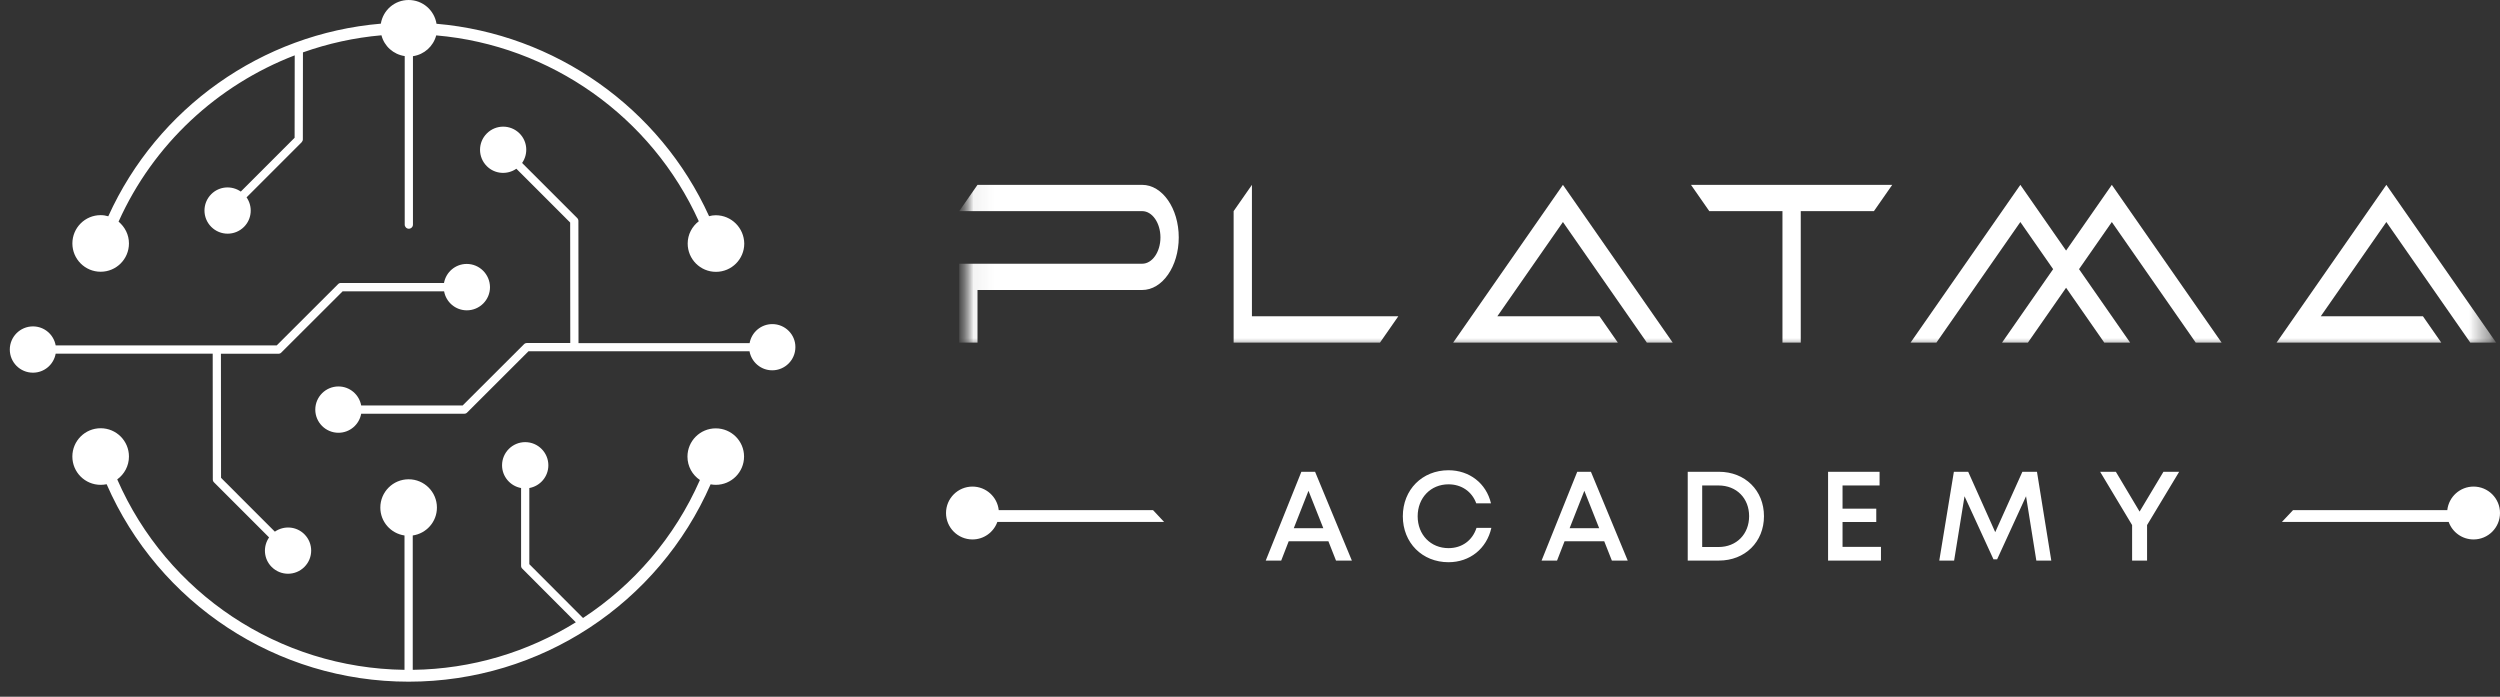
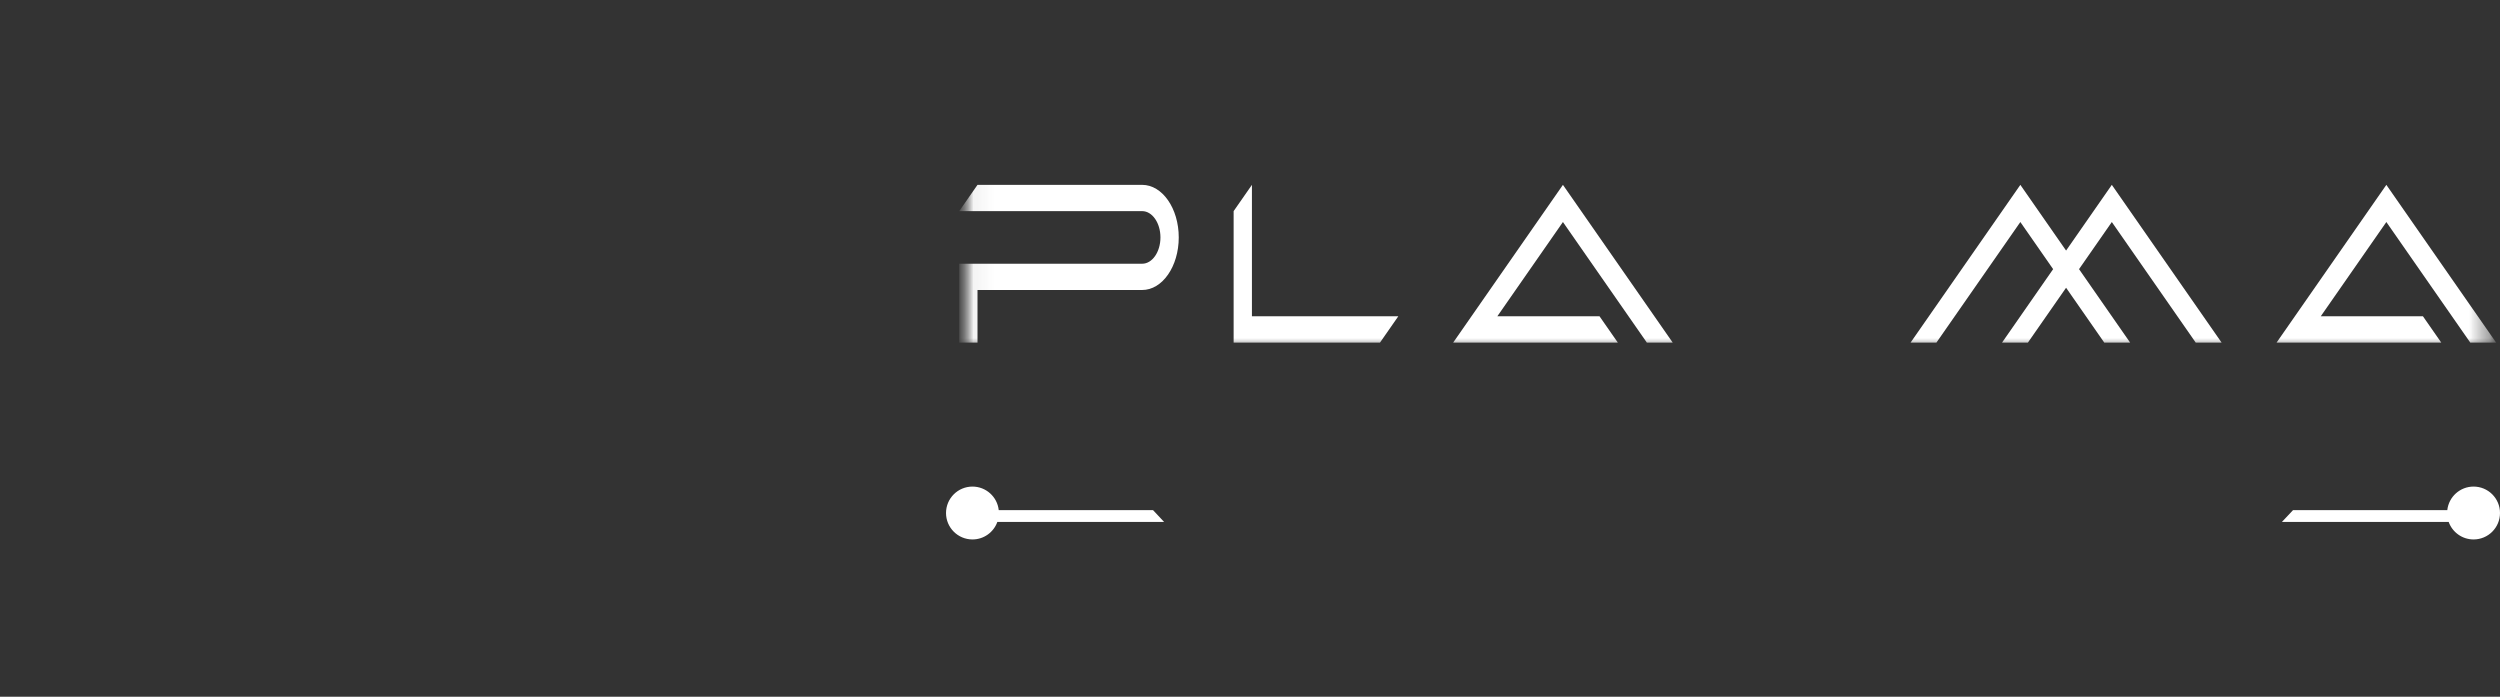
<svg xmlns="http://www.w3.org/2000/svg" width="122" height="34" viewBox="0 0 122 34" fill="none">
  <rect x="0" y="0" width="122" height="34" fill="#333333" stroke="none" />
  <g clip-path="url(#clip0_836_1227)">
-     <path d="M37.691 15.816C37.133 15.816 36.676 16.218 36.581 16.745H28.231L28.226 10.78C28.226 10.73 28.206 10.675 28.165 10.639L25.479 7.953C25.785 7.511 25.745 6.904 25.354 6.512C24.912 6.07 24.199 6.07 23.757 6.512C23.315 6.954 23.315 7.667 23.757 8.109C24.148 8.5 24.756 8.541 25.198 8.234L27.824 10.861L27.829 16.74H25.71C25.66 16.74 25.605 16.76 25.569 16.801L22.577 19.788H17.626C17.53 19.261 17.073 18.859 16.516 18.859C15.893 18.859 15.386 19.366 15.386 19.989C15.386 20.612 15.893 21.119 16.516 21.119C17.073 21.119 17.53 20.717 17.626 20.19H22.657C22.712 20.19 22.762 20.17 22.798 20.13L25.79 17.142H36.576C36.671 17.669 37.128 18.071 37.685 18.071C38.308 18.071 38.815 17.564 38.815 16.941C38.82 16.323 38.313 15.816 37.691 15.816Z" fill="white" />
    <path d="M22.777 12.88C22.22 12.88 21.763 13.282 21.667 13.809H16.636C16.581 13.809 16.531 13.829 16.496 13.869L13.503 16.857H2.717C2.622 16.329 2.165 15.928 1.608 15.928C0.985 15.928 0.478 16.435 0.478 17.058C0.478 17.68 0.98 18.187 1.608 18.187C2.165 18.187 2.622 17.786 2.717 17.258H10.38L10.385 23.399C10.385 23.45 10.405 23.505 10.445 23.54L13.131 26.226C12.825 26.668 12.865 27.276 13.257 27.667C13.699 28.109 14.412 28.109 14.854 27.667C15.296 27.226 15.296 26.512 14.854 26.071C14.462 25.679 13.854 25.639 13.413 25.945L10.787 23.319L10.781 17.263H13.588C13.644 17.263 13.694 17.243 13.729 17.203L16.721 14.216H21.672C21.768 14.743 22.225 15.144 22.782 15.144C23.405 15.144 23.912 14.637 23.912 14.015C23.907 13.387 23.4 12.88 22.777 12.88Z" fill="white" />
    <path d="M34.929 10.504C34.819 10.504 34.708 10.519 34.603 10.55C32.203 5.262 27.086 1.657 21.302 1.16C21.196 0.502 20.629 0 19.941 0C19.253 0 18.691 0.502 18.585 1.155C12.781 1.647 7.684 5.257 5.284 10.555C5.163 10.519 5.043 10.499 4.912 10.499C4.149 10.499 3.532 11.117 3.532 11.88C3.532 12.643 4.149 13.261 4.912 13.261C5.676 13.261 6.293 12.643 6.293 11.88C6.293 11.448 6.092 11.072 5.786 10.816C7.483 7.035 10.611 4.153 14.382 2.701L14.377 6.723L11.751 9.349C11.309 9.043 10.702 9.083 10.31 9.475C9.868 9.917 9.868 10.63 10.31 11.072C10.752 11.514 11.465 11.514 11.907 11.072C12.299 10.68 12.339 10.068 12.032 9.631L14.719 6.944C14.754 6.904 14.779 6.854 14.779 6.804L14.784 2.556C16.004 2.124 17.29 1.838 18.615 1.722C18.751 2.255 19.198 2.656 19.75 2.737V10.961C19.75 11.072 19.84 11.162 19.951 11.162C20.061 11.162 20.152 11.072 20.152 10.961V2.742C20.704 2.661 21.146 2.26 21.287 1.727C26.865 2.209 31.791 5.689 34.101 10.796C33.775 11.047 33.559 11.438 33.559 11.885C33.559 12.648 34.176 13.266 34.939 13.266C35.703 13.266 36.32 12.648 36.32 11.885C36.31 11.122 35.693 10.504 34.929 10.504Z" fill="white" />
-     <path d="M34.929 20.904C34.166 20.904 33.548 21.521 33.548 22.284C33.548 22.761 33.789 23.178 34.156 23.424C32.925 26.226 30.922 28.541 28.452 30.158L25.831 27.532V23.816C26.358 23.72 26.76 23.263 26.76 22.706C26.76 22.084 26.253 21.576 25.63 21.576C25.007 21.576 24.5 22.084 24.5 22.706C24.5 23.258 24.902 23.72 25.429 23.816V27.612C25.429 27.667 25.449 27.717 25.489 27.752L28.1 30.368C25.76 31.815 23.029 32.653 20.142 32.688V26.131C20.809 26.035 21.322 25.463 21.322 24.77C21.322 24.007 20.704 23.389 19.941 23.389C19.178 23.389 18.56 24.007 18.56 24.77C18.56 25.463 19.072 26.035 19.74 26.131V32.688C13.604 32.608 8.146 28.948 5.721 23.394C6.067 23.143 6.293 22.736 6.293 22.279C6.293 21.516 5.676 20.898 4.912 20.898C4.149 20.898 3.531 21.516 3.531 22.279C3.531 23.043 4.149 23.66 4.912 23.66C5.013 23.66 5.108 23.65 5.204 23.63C7.744 29.45 13.499 33.266 19.941 33.266C26.383 33.266 32.132 29.45 34.678 23.635C34.758 23.65 34.844 23.66 34.929 23.66C35.693 23.66 36.31 23.043 36.31 22.279C36.31 21.521 35.693 20.904 34.929 20.904Z" fill="white" />
  </g>
  <mask id="mask0_836_1227" style="mask-type:luminance" maskUnits="userSpaceOnUse" x="47" y="6" width="75" height="12">
    <path d="M121.617 6.721H47.06V17.372H121.617V6.721Z" fill="white" />
  </mask>
  <g mask="url(#mask0_836_1227)">
    <mask id="mask1_836_1227" style="mask-type:luminance" maskUnits="userSpaceOnUse" x="46" y="-11" width="76" height="29">
      <path d="M121.884 -10.587H46.794V17.372H121.884V-10.587Z" fill="white" />
    </mask>
    <g mask="url(#mask1_836_1227)">
      <path d="M107.151 16.718H108.414L103.057 9.021L100.825 12.228L98.593 9.021L93.236 16.718H94.498L98.593 10.835L100.193 13.134L97.7 16.718H98.962L100.825 14.042L102.687 16.718H103.95L101.457 13.134L103.057 10.835L107.151 16.718Z" fill="white" />
-       <path d="M82.52 9.021L83.413 10.303H86.984V16.718H87.877V10.303H91.448L92.341 9.021H82.52Z" fill="white" />
      <path d="M61.094 15.435V9.021L60.201 10.303V16.718H67.344L68.237 15.435H61.094Z" fill="white" />
      <path d="M111.097 16.718H119.133L118.24 15.435H113.253L116.454 10.835L120.549 16.718H121.811L116.454 9.021L111.097 16.718Z" fill="white" />
      <path d="M70.915 16.718H78.95L78.057 15.435H73.07L76.271 10.835L80.366 16.718H81.628L76.271 9.021L70.915 16.718Z" fill="white" />
      <path d="M55.737 9.021H47.702L46.809 10.303H55.737C56.23 10.303 56.63 10.878 56.63 11.586C56.63 12.295 56.23 12.87 55.737 12.87H46.809V16.718H47.702V14.152H55.737C56.723 14.152 57.523 13.003 57.523 11.586C57.523 10.17 56.723 9.021 55.737 9.021Z" fill="white" />
    </g>
  </g>
-   <path d="M65.197 27.356L64.826 26.415H62.888L62.523 27.356H61.768L63.507 23.023H64.176L65.971 27.356H65.197ZM63.854 23.951L63.136 25.777H64.578L63.854 23.951ZM70.686 27.436C69.405 27.436 68.458 26.489 68.458 25.195C68.458 23.895 69.405 22.948 70.686 22.948C71.708 22.948 72.531 23.586 72.76 24.564H72.042C71.831 23.988 71.324 23.635 70.686 23.635C69.82 23.635 69.182 24.292 69.182 25.195C69.182 26.099 69.82 26.749 70.686 26.749C71.349 26.749 71.856 26.372 72.054 25.759H72.779C72.549 26.78 71.726 27.436 70.686 27.436ZM78.659 27.356L78.287 26.415H76.35L75.984 27.356H75.229L76.969 23.023H77.637L79.433 27.356H78.659ZM77.316 23.951L76.597 25.777H78.04L77.316 23.951ZM83.884 23.023C85.159 23.023 86.082 23.933 86.082 25.189C86.082 26.446 85.159 27.356 83.884 27.356H82.361V23.023H83.884ZM83.865 26.694C84.745 26.694 85.357 26.062 85.357 25.189C85.357 24.316 84.745 23.691 83.865 23.691H83.067V26.694H83.865ZM89.916 26.687H91.791V27.356H89.21V23.023H91.723V23.691H89.916V24.824H91.562V25.474H89.916V26.687ZM100.103 27.356H99.373L98.871 24.217L97.46 27.294H97.281L95.869 24.217L95.361 27.356H94.637L95.349 23.023H96.048L97.367 25.969L98.692 23.023H99.404L100.103 27.356ZM106.343 23.023L104.777 25.623V27.356H104.047V25.623L102.487 23.023H103.254L104.412 24.966L105.576 23.023H106.343Z" fill="white" />
  <path fill-rule="evenodd" clip-rule="evenodd" d="M48.671 25.469C48.493 25.968 48.016 26.325 47.456 26.325C46.744 26.325 46.166 25.747 46.166 25.035C46.166 24.322 46.744 23.745 47.456 23.745C48.12 23.745 48.668 24.248 48.738 24.893H56.266L56.807 25.469H48.671Z" fill="white" />
  <path fill-rule="evenodd" clip-rule="evenodd" d="M119.495 25.469C119.673 25.968 120.15 26.325 120.71 26.325C121.423 26.325 122 25.747 122 25.035C122 24.322 121.423 23.745 120.71 23.745C120.046 23.745 119.499 24.248 119.428 24.893H111.901L111.359 25.469H119.495Z" fill="white" />
  <defs>
    <clipPath id="clip0_836_1227">
-       <rect width="39.465" height="33.545" fill="white" />
-     </clipPath>
+       </clipPath>
  </defs>
</svg>